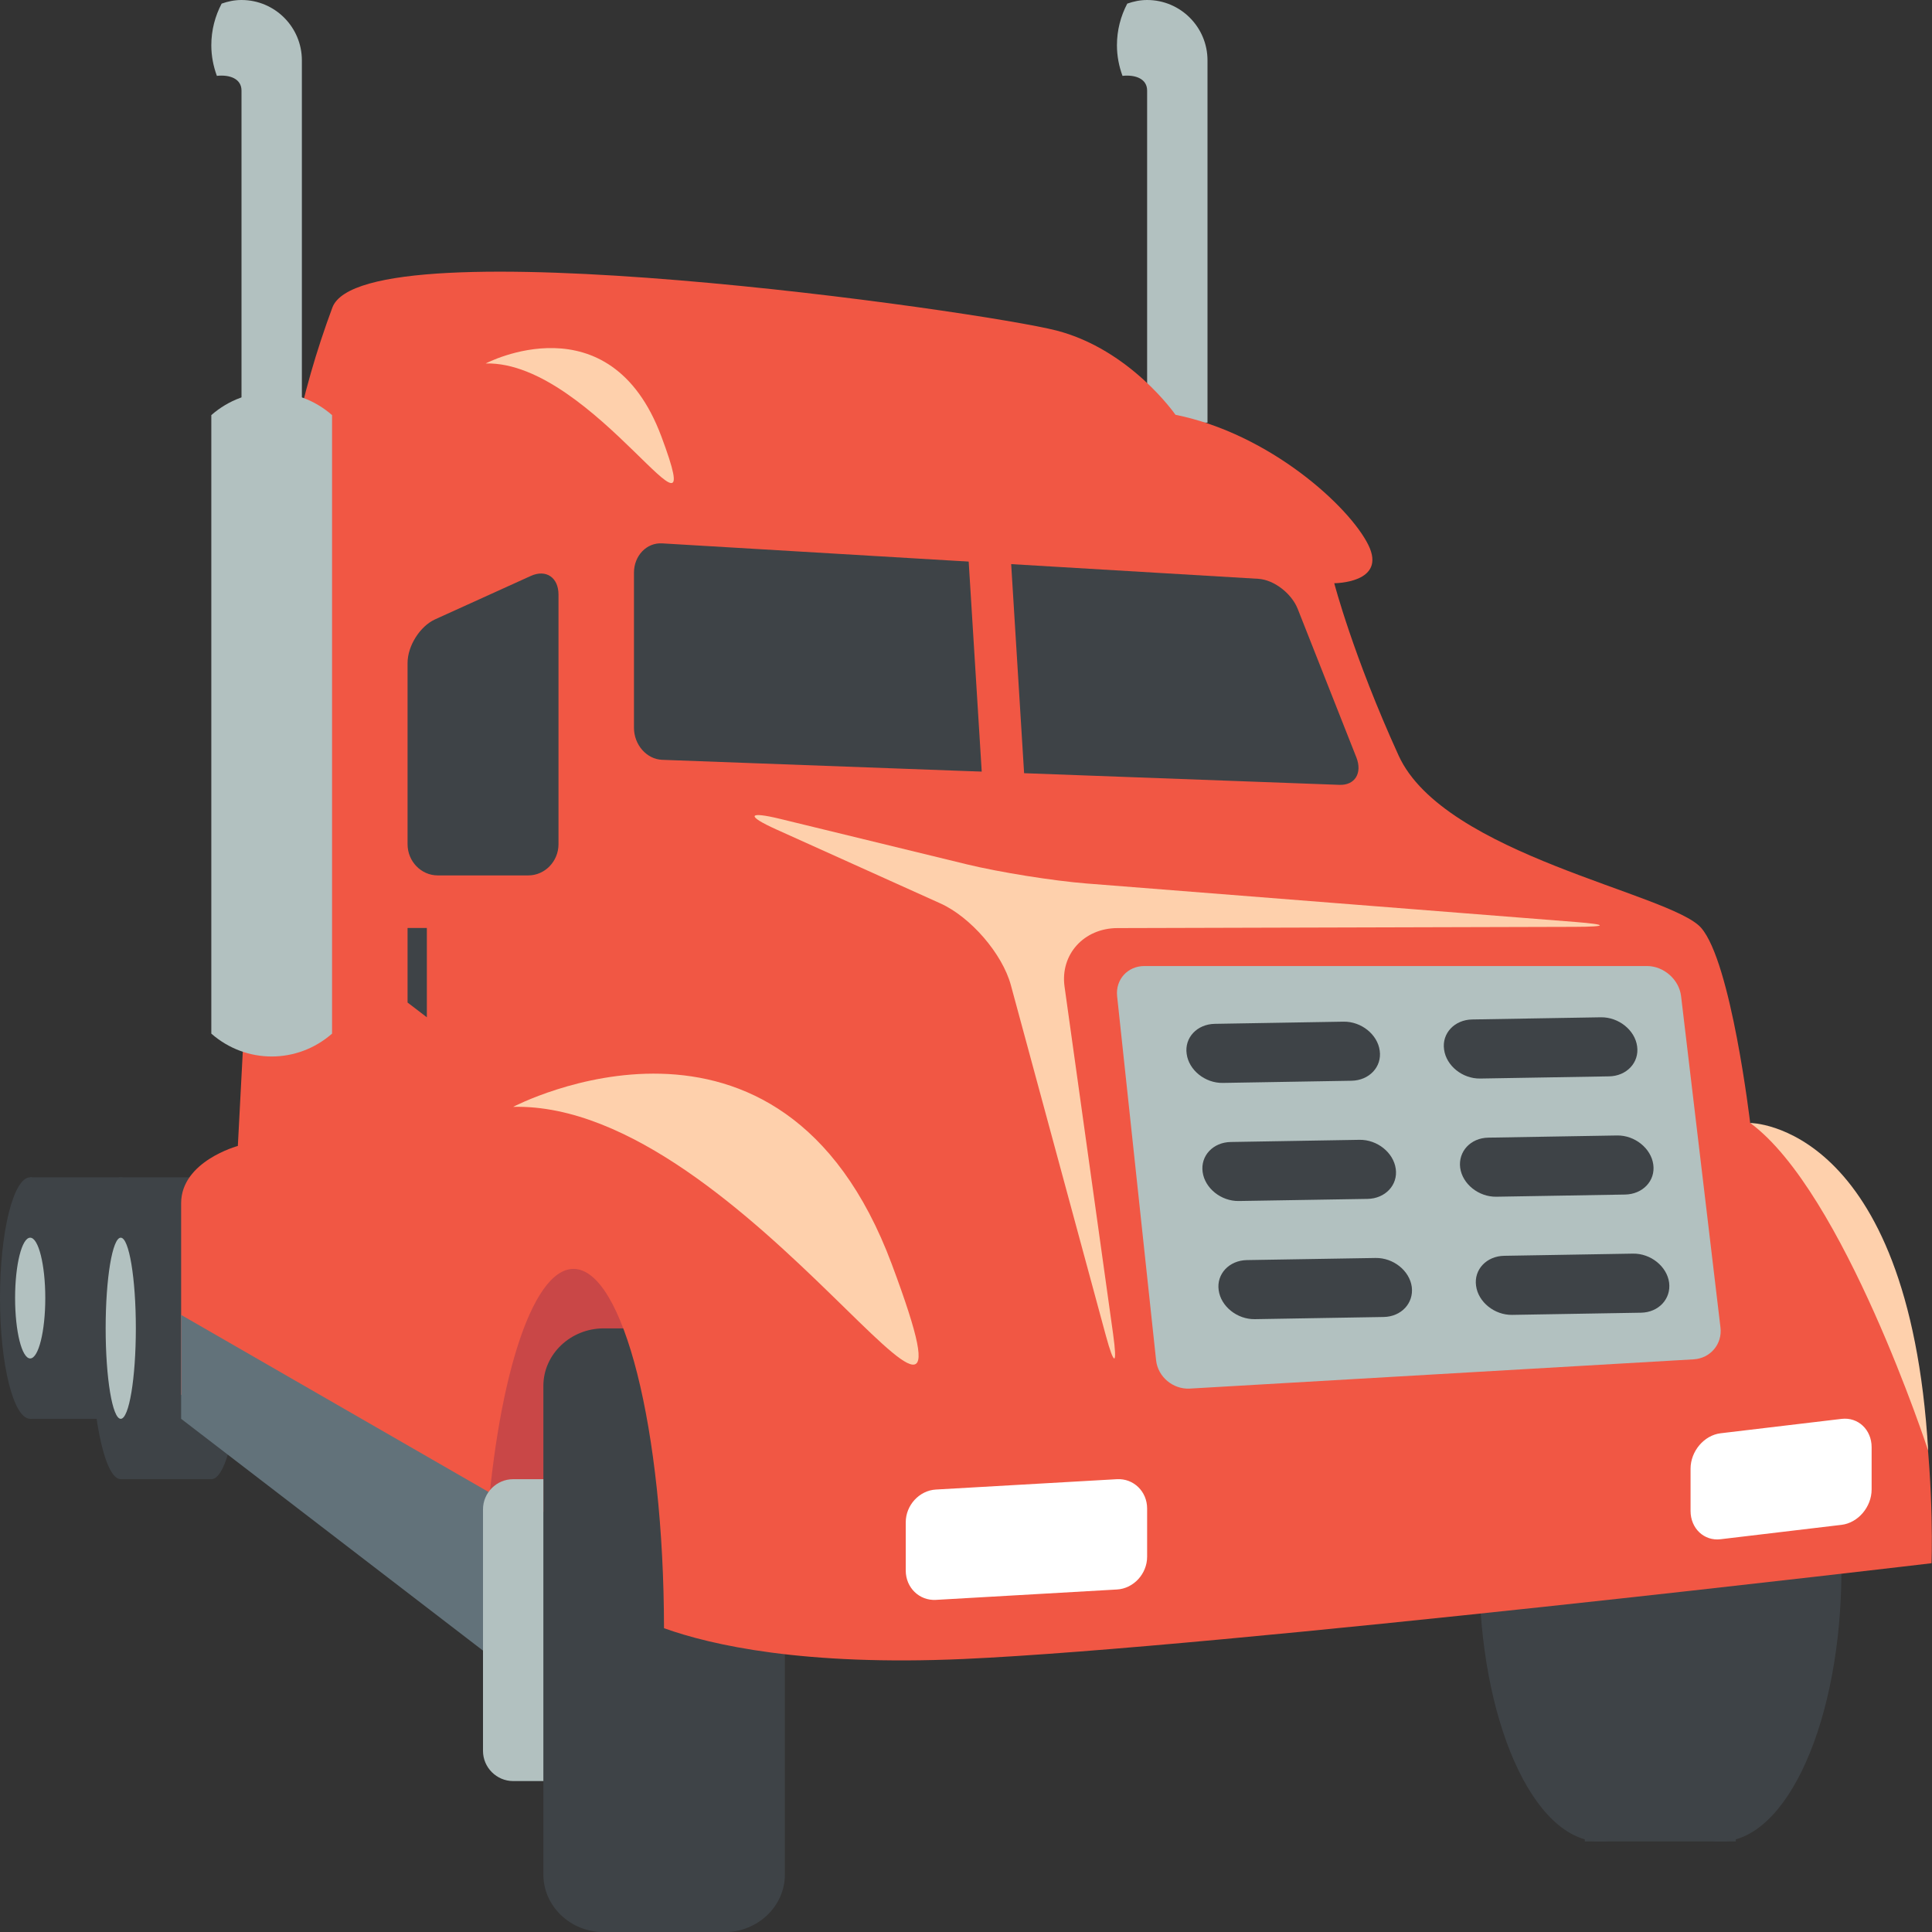
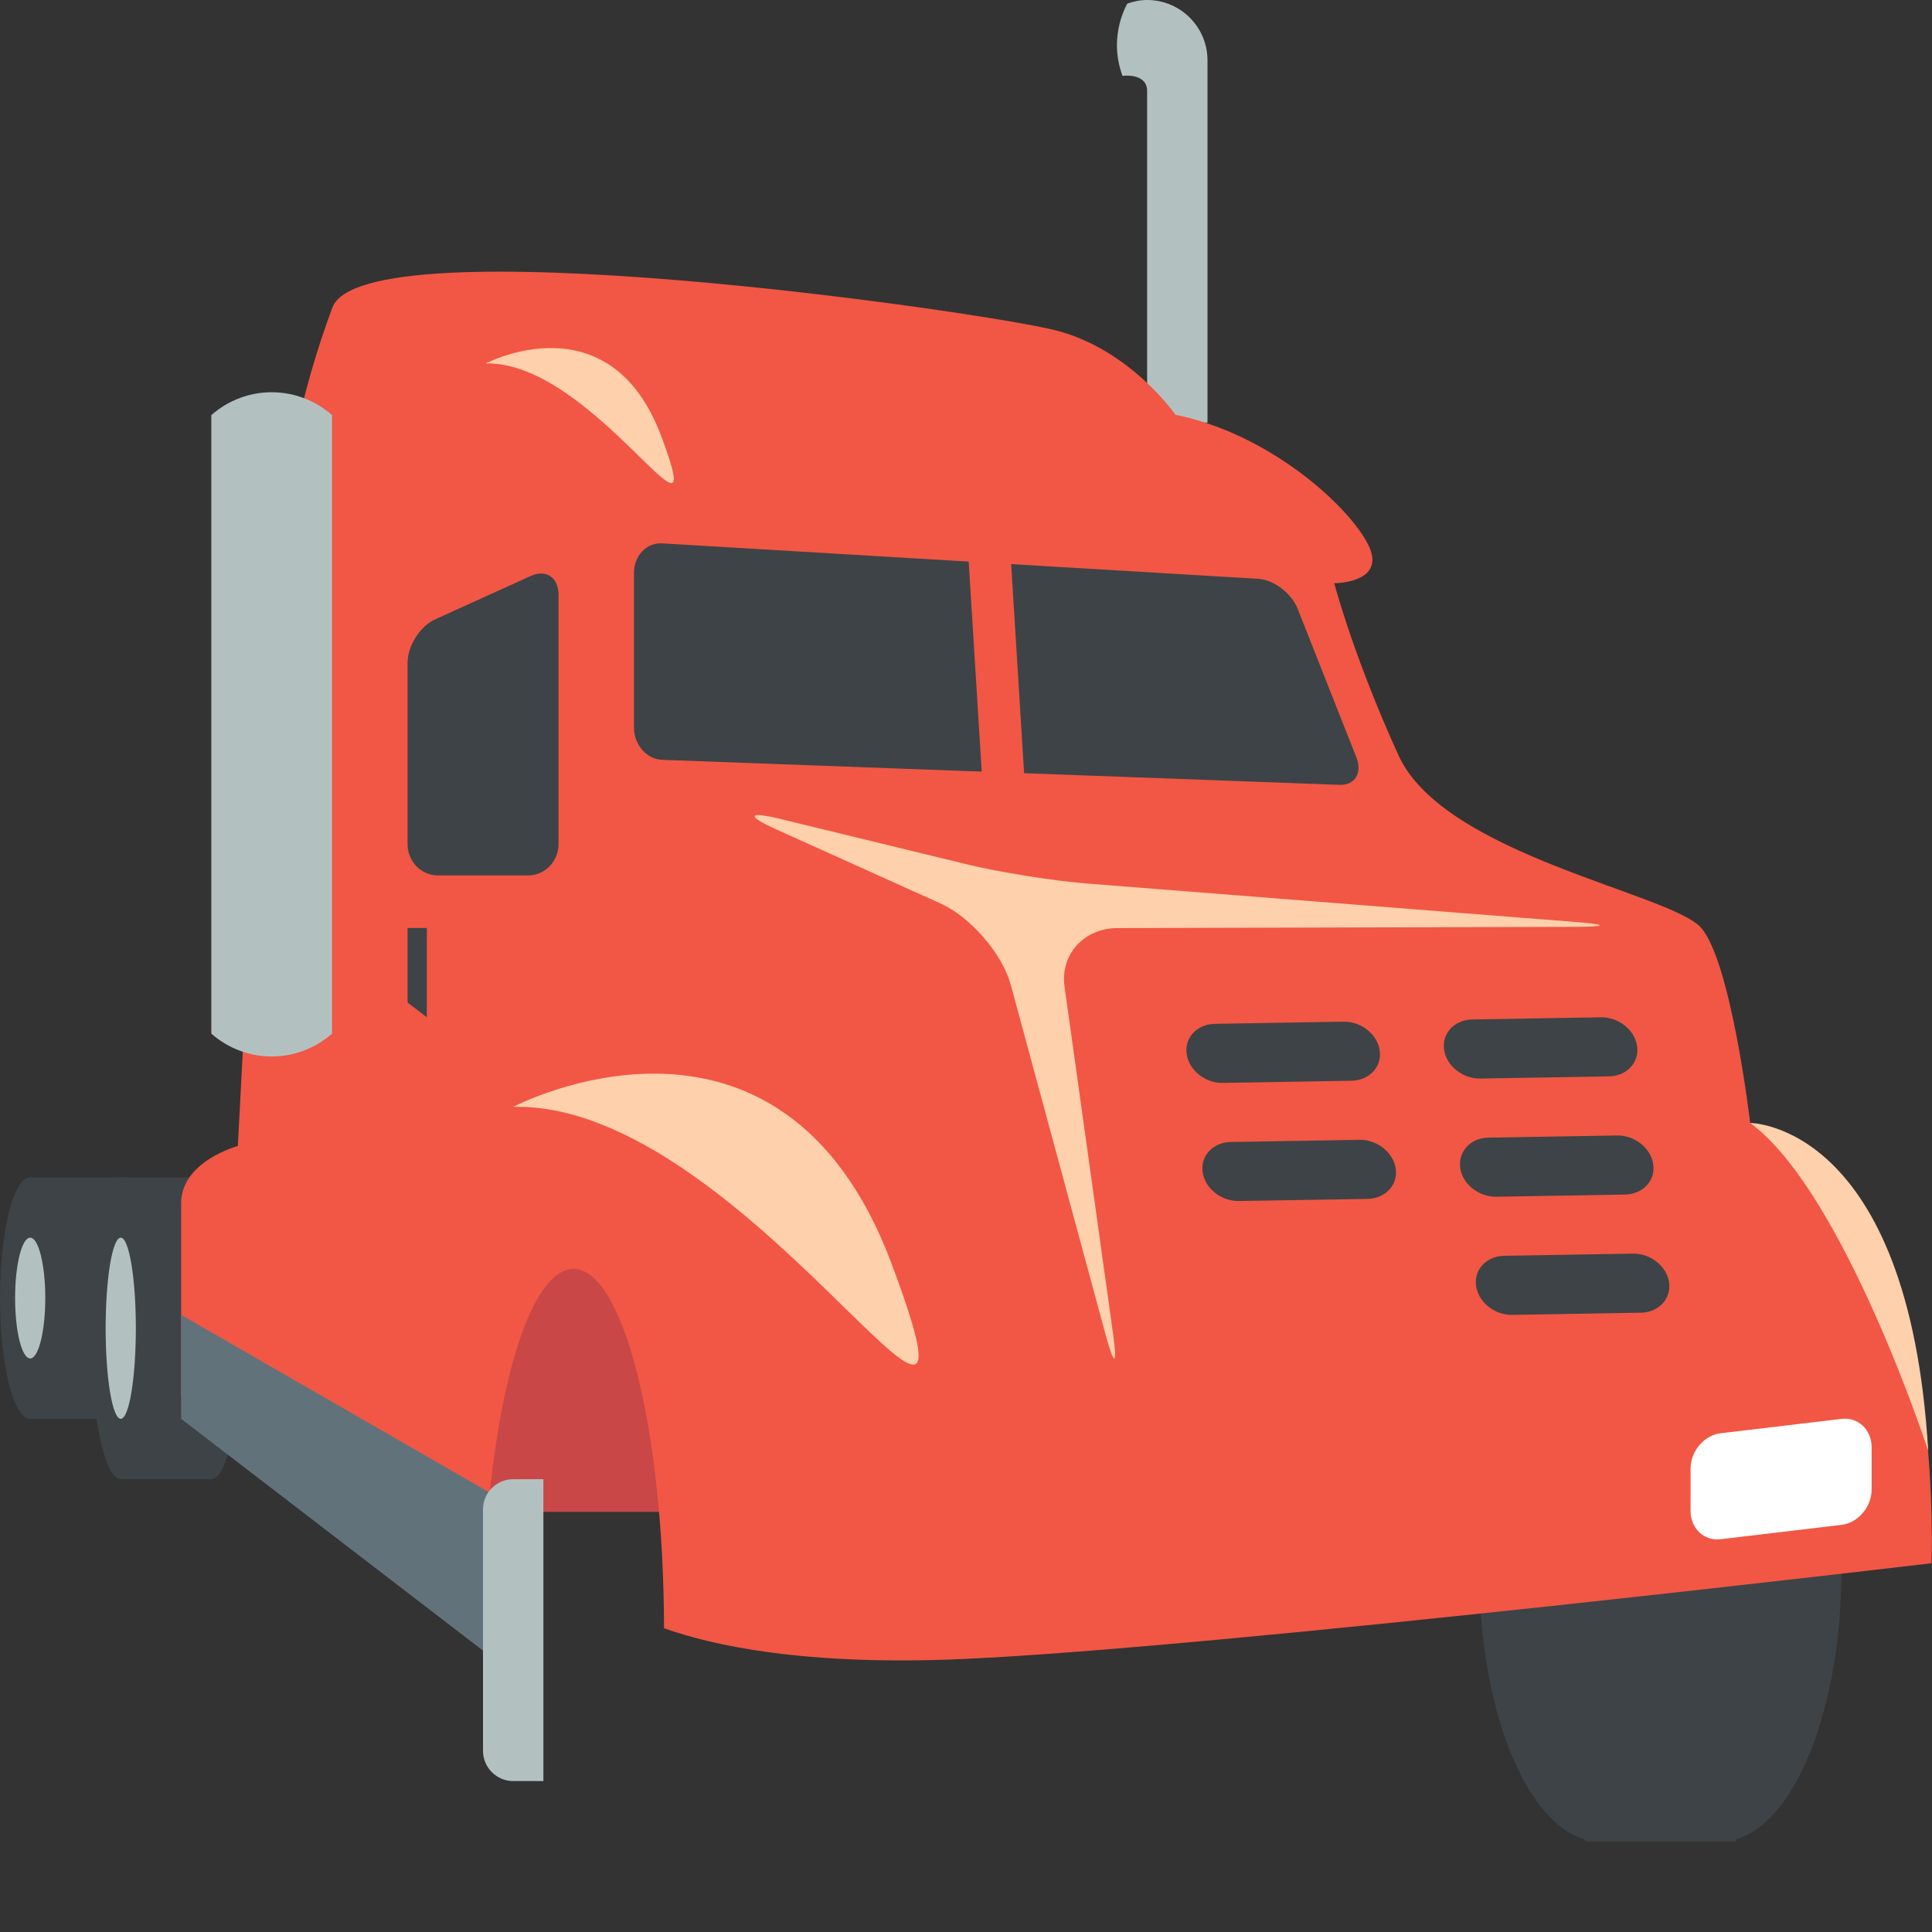
<svg xmlns="http://www.w3.org/2000/svg" viewBox="0 0 64 64" enable-background="new 0 0 64 64">
  <rect x="0" y="0" width="64" height="64" fill="#333333" stroke="none" />
  <ellipse fill="#3e4347" cx="1" cy="43" rx="1" ry="4" />
  <path fill="#c94747" d="m16.09 37.5h14.492v12.584h-14.492z" />
  <g fill="#3e4347">
-     <path d="m26 62.1c0 1.047-.9 1.904-2 1.904h-4c-1.1 0-2-.857-2-1.904v-16.192c0-1.047.9-1.904 2-1.904h4c1.1 0 2 .857 2 1.904v16.192" />
    <ellipse cx="57" cy="52" rx="4" ry="9" />
    <ellipse cx="53" cy="52" rx="4" ry="9" />
    <path d="m52.5 52h5v9h-5z" />
    <path d="m1 39h3v8h-3z" />
    <ellipse cx="7" cy="44" rx="1" ry="5" />
    <ellipse cx="4" cy="44" rx="1" ry="5" />
    <path d="m4 39h3v10h-3z" />
  </g>
  <g fill="#b2c1c0">
    <ellipse cx="4" cy="44" rx=".5" ry="3" />
    <ellipse cx="1" cy="43" rx=".5" ry="2" />
    <path d="m38 0c-.232 0-.451.047-.658.12-.217.412-.342.88-.342 1.38 0 .357.068.695.184 1.013.42-.045.816.092.816.487 0 2.873 0 11 0 11h2v-12c0-1.105-.897-2-2-2" />
  </g>
  <path fill="#f15744" d="m60.733 38.721l-2.756-1.521c0 0-.625-5.326-1.627-6.467s-8.518-2.409-10.02-5.707c-1.504-3.297-2.131-5.706-2.131-5.706s1.754 0 1.129-1.268c-.627-1.269-3.258-3.678-6.389-4.312 0 0-1.492-2.155-3.939-2.79-2.447-.634-22.951-3.556-23.99-.761-2.152 5.79-2.254 11.286-3.131 27.772 0 0-1.879.506-1.879 1.9 0 1.396 0 6.342 0 6.342l10.09 4.891c.326-5.203 1.504-9.06 2.908-9.06 1.65 0 2.99 5.322 2.998 11.902 1.563.561 4.629 1.256 9.928 1.02 8.518-.381 32.06-3.172 32.06-3.172s.377-9.383-3.256-13.06" />
  <path fill="#3e4347" d="m21.935 18c-.514-.03-.934.407-.934.972v5.136c0 .564.42 1.042.934 1.062l22.434.829c.514.02.766-.389.563-.907l-1.943-4.92c-.205-.519-.793-.968-1.307-.998l-19.747-1.174" />
-   <path fill="#b2c1c0" d="m56.993 43.975c.066.549-.336 1.023-.891 1.055l-16.688.969c-.557.031-1.059-.391-1.117-.939l-1.291-12.06c-.058-.55.348-.999.903-.999h16.65c.555 0 1.064.448 1.129.997l1.305 10.978" />
  <path fill="#3e4347" d="m13.501 27.965c0 .568.449 1.034 1 1.034h3c.549 0 1-.466 1-1.034v-8.268c0-.568-.412-.847-.916-.619l-3.168 1.437c-.504.228-.916.88-.916 1.448v6" />
  <path fill="#fed0ac" d="m52.16 30.703c1.111-.003 1.115-.076.008-.163l-16.17-1.273c-1.105-.087-2.893-.373-3.971-.635l-6.182-1.505c-1.078-.262-1.135-.105-.129.349l5.43 2.448c1.01.454 2.059 1.673 2.34 2.709l3.145 11.604c.281 1.035.389 1.016.242-.047l-1.609-11.511c-.146-1.061.641-1.932 1.752-1.935l15.15-.041" />
  <g fill="#b2c1c0">
    <path d="m11 34.24c-1.152 1.01-2.848 1.01-4 0 0-6.83 0-13.66 0-20.489 1.152-1.01 2.848-1.01 4 0 0 6.829 0 13.66 0 20.489" />
-     <path d="m8 0c-.232 0-.451.046-.658.12-.217.412-.342.88-.342 1.38 0 .357.068.695.184 1.013.419-.046.816.091.816.487 0 2.873 0 11 0 11h2v-12c0-1.105-.897-2-2-2" />
  </g>
  <g fill="#3e4347">
    <path d="m39.31 34.912c.072.537.611.971 1.197.961l4.264-.072c.586-.01 1.01-.459.934-.996-.072-.539-.613-.971-1.199-.961l-4.264.072c-.587.01-1.01.457-.932.996" />
    <path d="m39.839 38.826c.074.537.613.969 1.199.959l4.264-.07c.586-.01 1.01-.459.934-.996-.074-.539-.615-.971-1.201-.961l-4.262.072c-.588.008-1.01.457-.934.996" />
-     <path d="m40.37 42.738c.072.539.615.971 1.199.961l4.266-.072c.584-.01 1-.457.932-.996-.072-.537-.611-.969-1.199-.959l-4.264.07c-.584.01-1.01.459-.934.996" />
    <path d="m48.769 33.771c-.586.01-1.01.459-.932.996.072.539.611.971 1.197.961l4.264-.072c.586-.008 1.01-.457.934-.996-.072-.537-.613-.969-1.199-.961l-4.264.072" />
    <path d="m48.37 38.682c.072.539.613.971 1.199.961l4.264-.072c.586-.01 1.01-.457.934-.996-.074-.537-.615-.971-1.199-.961l-4.266.072c-.586.009-1 .459-.932.996" />
    <path d="m48.897 42.596c.072.537.611.971 1.197.961l4.266-.072c.586-.01 1-.459.932-.996-.072-.539-.613-.971-1.197-.961l-4.266.072c-.586.009-1.01.457-.932.996" />
  </g>
  <path fill="#f15744" d="M34 26.828 32.61 27 32 17.17 33.392 17z" />
  <g fill="#fff">
-     <path d="m38 51.57c0 .564-.449 1.053-.998 1.084l-6 .344c-.549.031-.998-.406-.998-.971v-1.6c0-.564.449-1.053.998-1.084l6-.343c.549-.029.998.406.998.971v1.599" />
    <path d="m62 49.34c0 .578-.447 1.105-.994 1.172l-4.01.477c-.547.066-.994-.359-.994-.938v-1.396c0-.582.447-1.109.994-1.176l4.01-.477c.547-.064.994.359.994.938v1.4" />
  </g>
  <path fill-rule="evenodd" fill="#62727a" d="m16.418 55l-10.418-8v-3.442l10.418 6z" />
  <path fill="#b2c1c0" d="m17 49c-.551 0-1 .449-1 1v8c0 .549.449 1 1 1h1v-10h-1" />
  <g fill-rule="evenodd">
    <path fill="#3e4347" d="m14.14 33.699l-.639-.489v-2.47h.639z" />
    <g fill="#fed0ac">
      <path d="m17 36.666c0 0 8.854-4.664 12.542 5.213 3.688 9.875-4.814-5.402-12.542-5.213" />
      <path d="m16.09 12.04c0 0 4.107-2.163 5.819 2.419 1.711 4.582-2.234-2.507-5.819-2.419" />
      <path d="m57.978 37.2c0 0 5.253 0 5.896 10.857 0 .001-2.802-8.584-5.896-10.857" />
    </g>
  </g>
</svg>